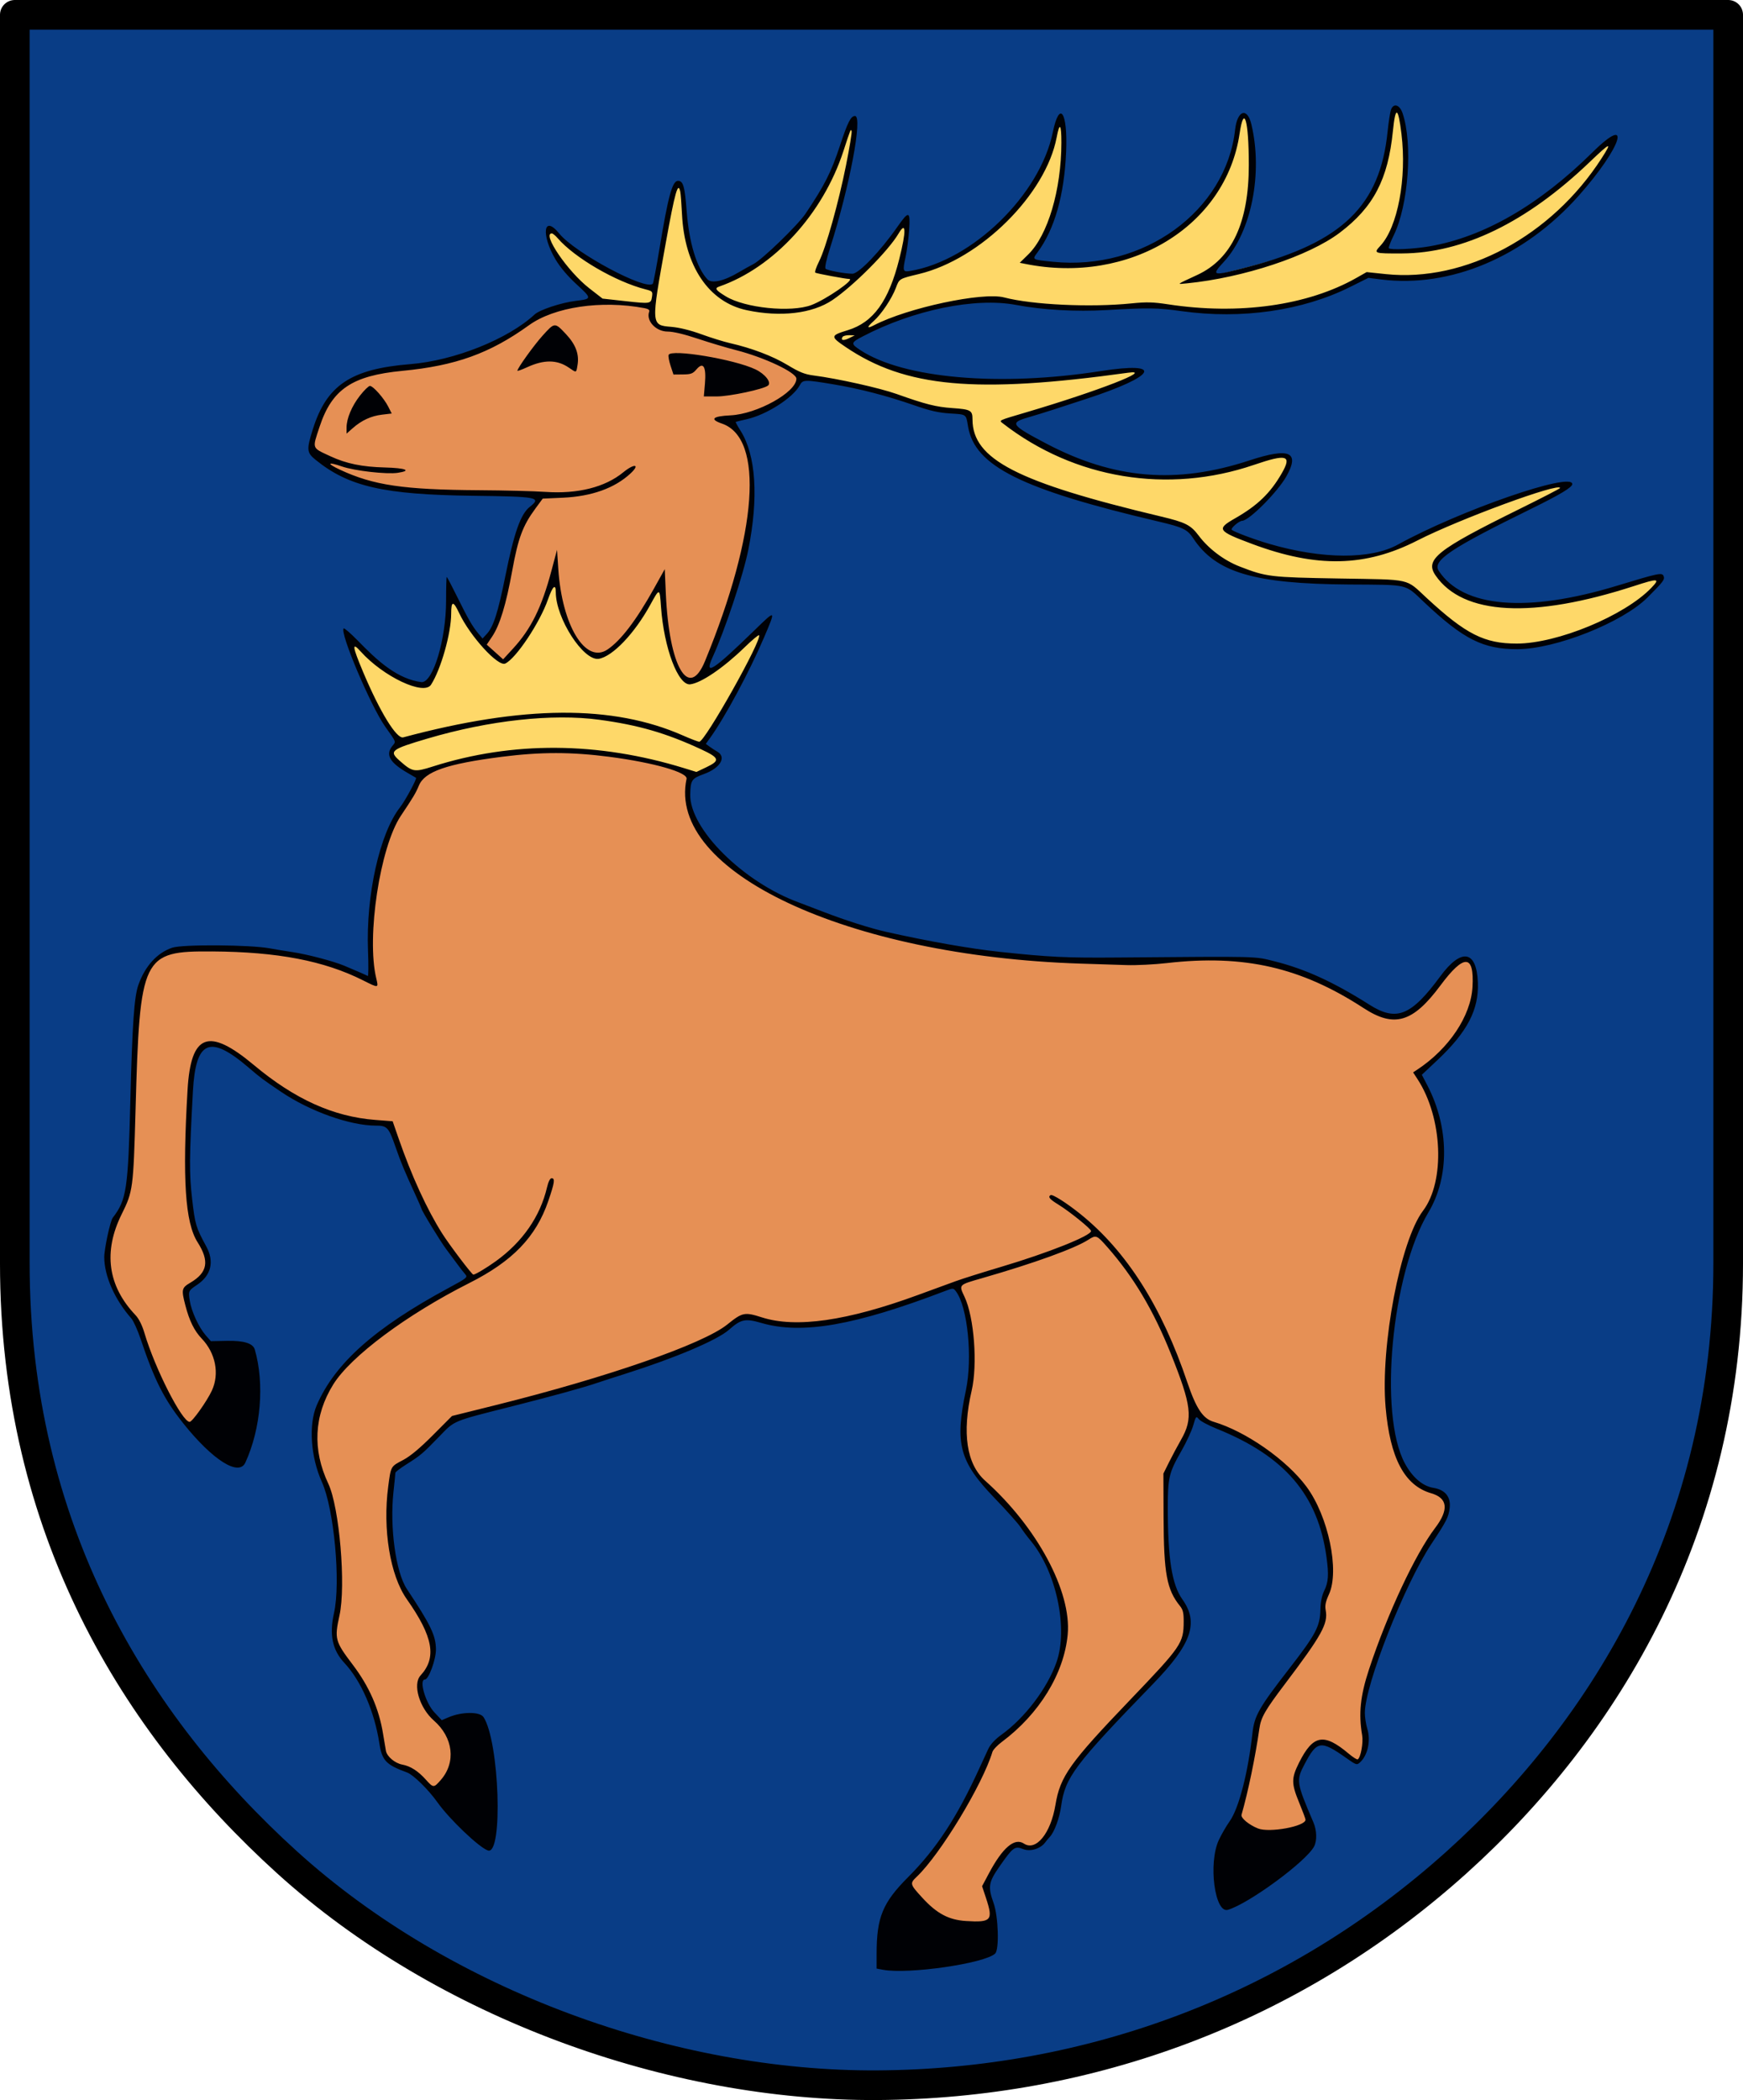
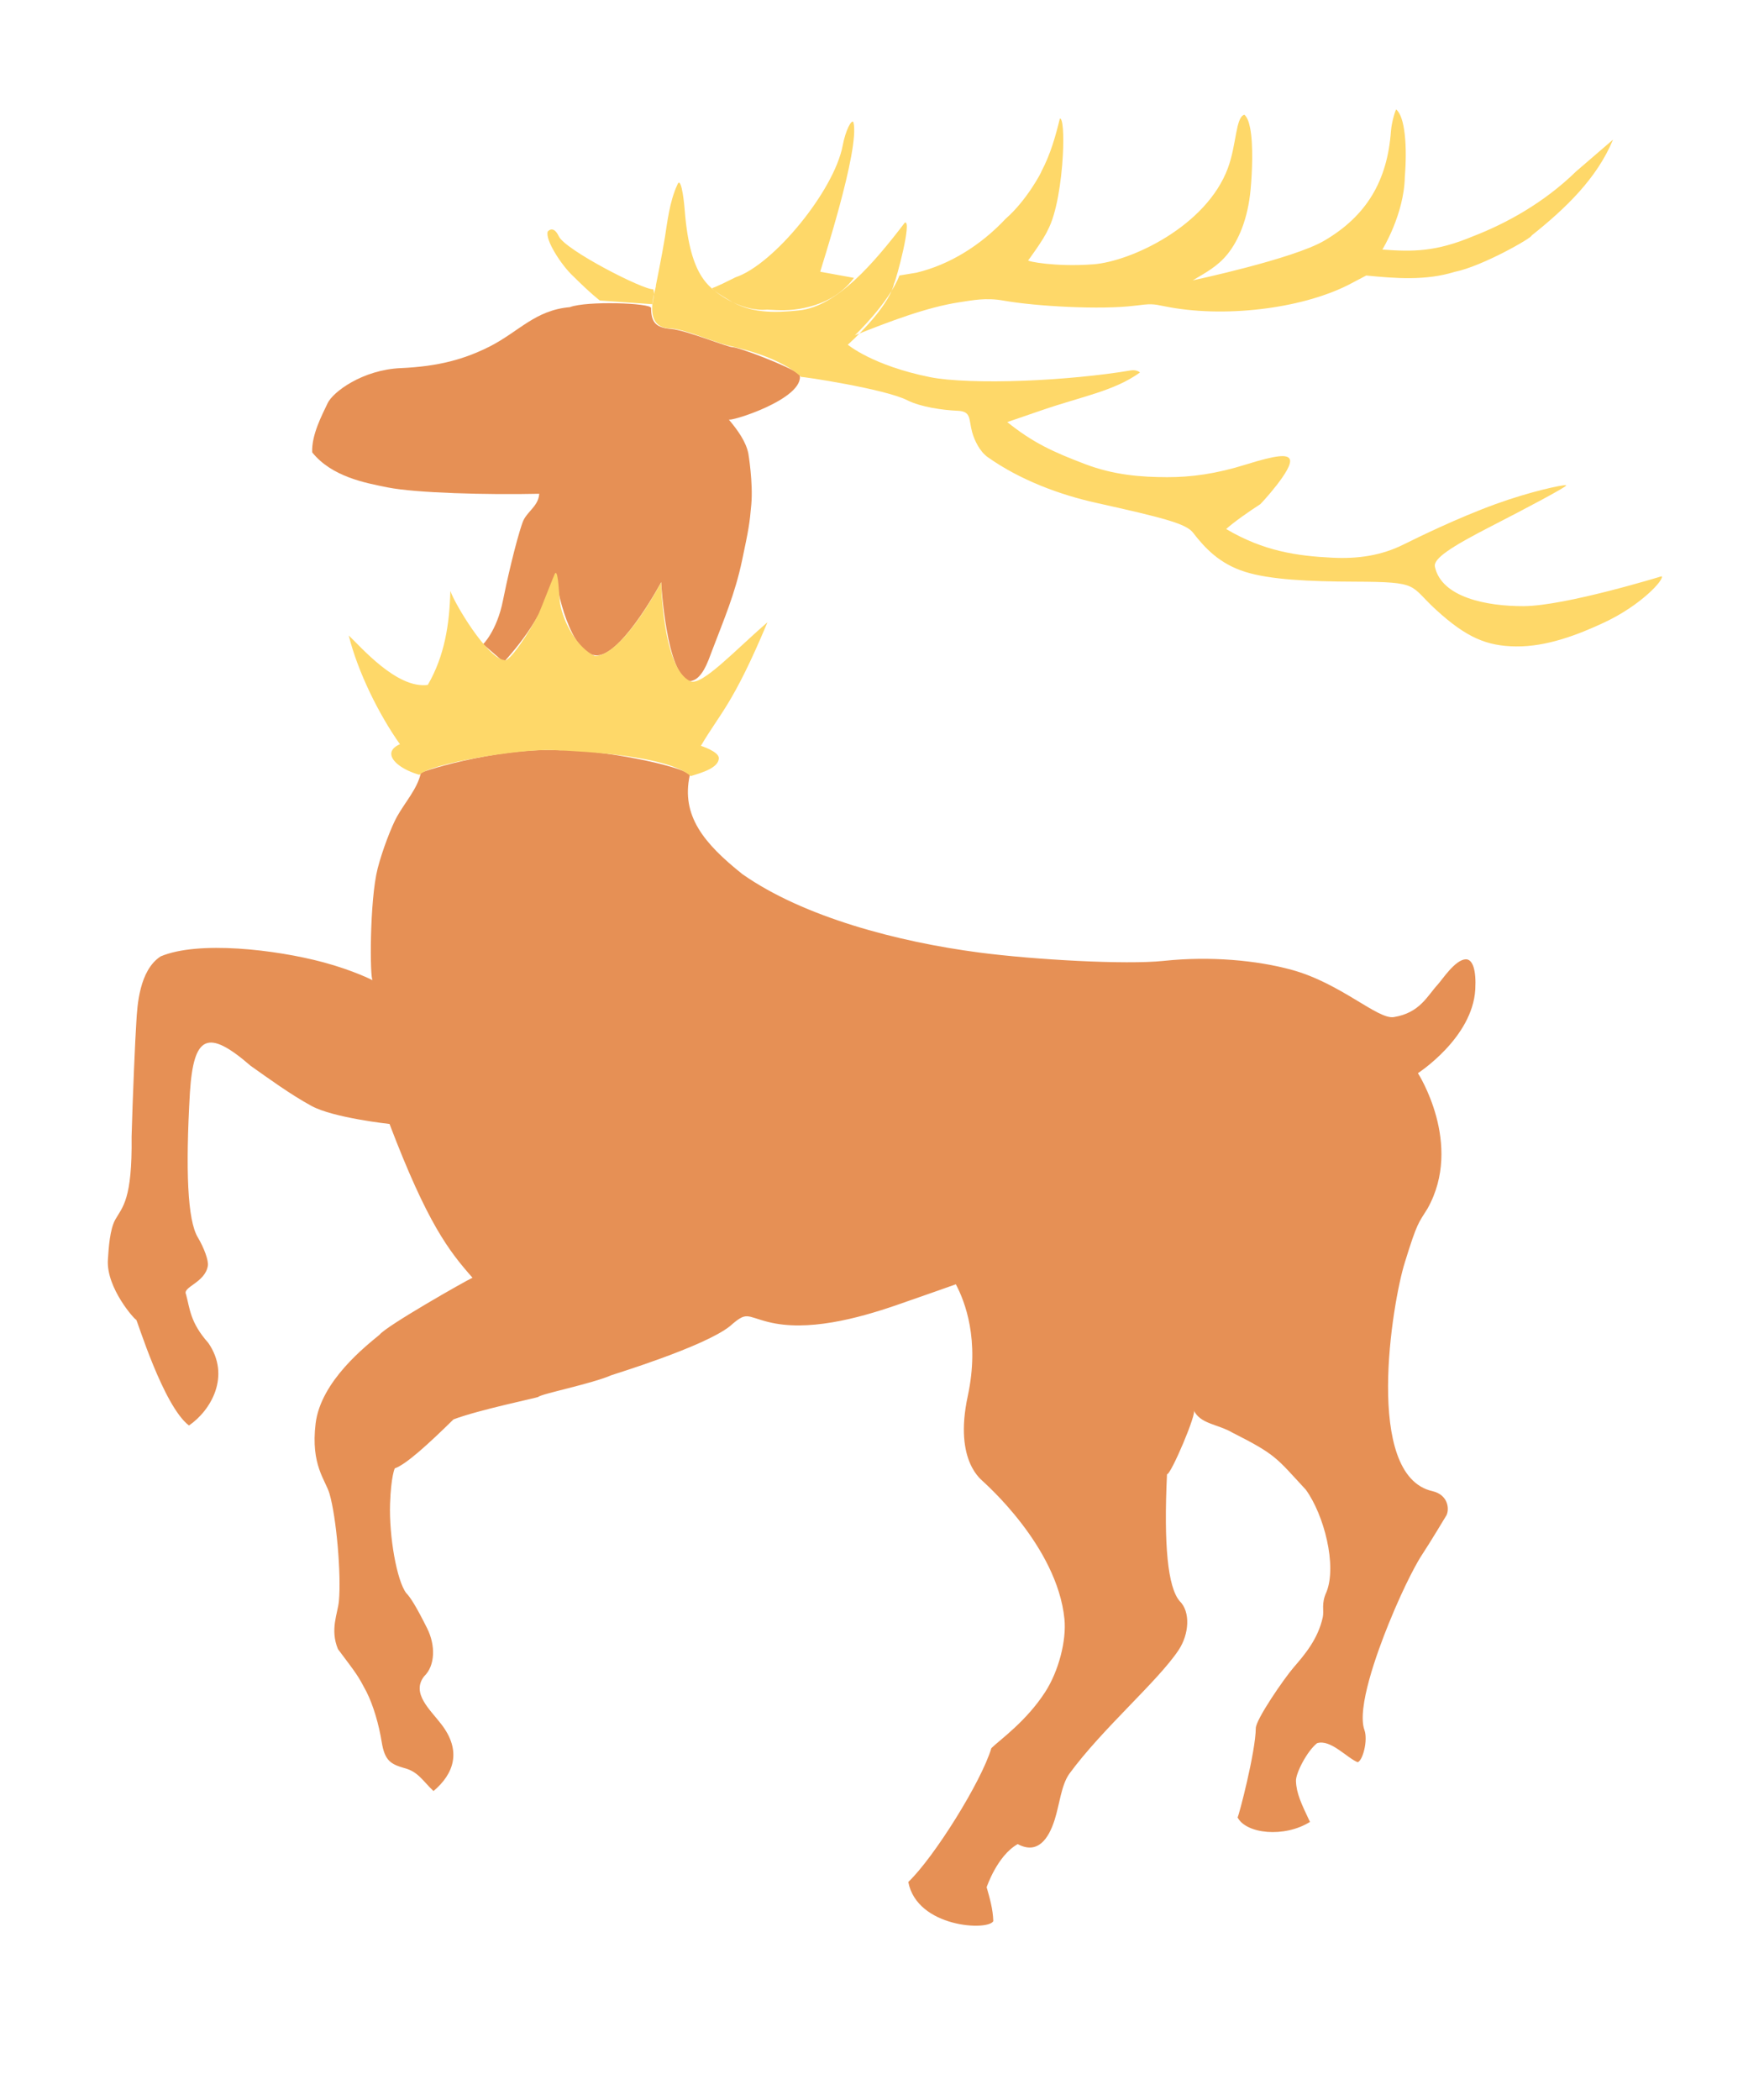
<svg xmlns="http://www.w3.org/2000/svg" xmlns:ns1="http://www.inkscape.org/namespaces/inkscape" xmlns:ns2="http://sodipodi.sourceforge.net/DTD/sodipodi-0.dtd" width="830" height="1000" viewBox="0 0 219.604 264.583" version="1.1" id="svg8" ns1:version="1.0.1 (3bc2e813f5, 2020-09-07)" ns2:docname="POL gmina Miedzna COA.svg">
  <defs id="defs2" />
  <ns2:namedview id="base" pagecolor="#ffffff" bordercolor="#666666" borderopacity="1.0" ns1:pageopacity="0.0" ns1:pageshadow="2" ns1:zoom="0.61723982" ns1:cx="668.46171" ns1:cy="517.27351" ns1:document-units="mm" ns1:current-layer="layer1" showgrid="false" ns1:window-width="1920" ns1:window-height="1001" ns1:window-x="-9" ns1:window-y="-9" ns1:window-maximized="1" units="px" ns1:document-rotation="0" />
  <g ns1:label="Layer 1" ns1:groupmode="layer" id="layer1" transform="translate(0,-273.187)">
    <g id="g839">
-       <path style="fill:#093d86;fill-opacity:1;stroke:#000000;stroke-width:3.735;stroke-linecap:butt;stroke-linejoin:round;stroke-miterlimit:4;stroke-dasharray:none;stroke-opacity:1" d="M 1.867,275.055 H 217.737 v 157.298 c 0,33.135 -15.359,58.494 -34.199,75.454 -20.718,18.65 -46.438,27.943 -73.019,28.096 C 84.715,536.05 55.945,525.754 36.147,507.806 16.949,490.402 1.867,465.704 1.867,432.353 Z" id="path841" ns2:nodetypes="ccsssssc" />
      <path id="path0" d="m 71.798,311.885 c -4.356,0.38 -6.352,3.026 -10.045,4.93 -3.216,1.624 -6.446,2.537 -11.26,2.749 -4.814,0.212 -8.551,3.001 -9.219,4.43 -0.668,1.428 -2.043,3.97 -1.939,6.19 2.488,3.084 6.695,3.848 9.512,4.413 3.527,0.707 12.526,0.946 19.091,0.8 -0.107,1.628 -1.61,2.242 -2.097,3.607 -0.876,2.458 -2.088,7.862 -2.473,9.835 -0.758,3.886 -2.636,5.695 -2.514,5.496 l 2.626,2.266 c 2.812,-3.116 5.351,-6.732 6.478,-11.212 0.385,3.592 2.443,10.974 5.608,10.333 3.165,-0.641 7.736,-9.178 7.736,-9.178 0,0 0.63,11.761 3.618,12.453 1.54,-0.092 2.319,-2.584 2.795,-3.834 1.569,-4.116 2.892,-7.185 3.775,-11.351 0.827,-3.901 0.957,-4.633 1.171,-7.105 0.232,-2.675 -0.361,-6.317 -0.38,-6.406 -0.31,-1.477 -1.307,-2.892 -2.482,-4.282 -0.12,0.444 9.751,-2.596 8.939,-5.677 -1.572,-1.11 -7.64,-3.391 -8.398,-3.404 -0.279,-0.002 -1.637,-0.467 -3.208,-1.018 -1.788,-0.628 -3.699,-1.224 -4.591,-1.291 -1.991,-0.15 -2.501,-0.923 -2.509,-2.634 -0.003,-0.641 -8.143,-0.92 -10.234,-0.11 m -1.274,55.83 c -8.077,-0.415 -18.527,2.983 -17.515,2.921 -0.435,1.928 -1.931,3.557 -2.995,5.441 -0.692,1.248 -1.851,4.248 -2.435,6.533 -1.026,4.014 -0.991,13.959 -0.627,14.08 0,0 -2.404,-1.242 -6.224,-2.266 -5.971,-1.601 -15.755,-2.752 -20.5,-0.736 -2.671,1.755 -2.939,6.164 -3.055,8.325 -0.12,1.579 -0.476,9.826 -0.594,14.381 0.096,7.95 -1.147,8.848 -2.053,10.446 -0.685,1.221 -0.839,3.55 -0.934,5.062 -0.226,3.575 3.443,7.626 3.564,7.555 0.103,-0.045 3.395,10.844 6.65,13.328 2.752,-1.876 5.314,-6.224 2.436,-10.406 -2.296,-2.578 -2.316,-4.325 -2.806,-6.12 -0.481,-0.939 2.409,-1.458 2.751,-3.598 0.107,-0.669 -0.486,-2.269 -1.269,-3.583 -1.298,-2.176 -1.555,-8.413 -0.992,-18.229 0.466,-7.268 2.252,-8.061 7.65,-3.382 2.26,1.592 4.969,3.584 7.675,5.06 2.758,1.504 9.825,2.269 9.825,2.269 4.775,12.533 7.472,15.996 10.456,19.372 -0.89,0.401 -10.874,6.078 -11.707,7.175 -1.578,1.315 -7.412,5.796 -8.064,11.21 -0.628,5.219 1.248,7.095 1.75,8.815 0.876,2.998 1.495,10.209 1.188,13.533 -0.147,1.59 -1.148,3.572 -0.12,6.057 2.428,3.239 2.485,3.276 3.588,5.364 0.887,1.759 1.574,4.168 1.928,6.362 0.378,2.337 1.135,2.764 2.841,3.263 1.758,0.441 2.358,1.662 3.682,2.894 2.57,-2.173 3.586,-5.054 0.974,-8.43 -1.368,-1.799 -3.815,-3.884 -2.163,-6.018 1.425,-1.359 1.447,-3.929 0.393,-6.041 -1.381,-2.768 -2.114,-3.917 -2.652,-4.469 -1.175,-1.55 -2.166,-7.126 -2.026,-11.269 0.115,-3.375 0.607,-4.618 0.637,-4.442 1.411,-0.517 4.174,-3.029 7.35,-6.153 3.138,-1.199 10.61,-2.737 10.695,-2.837 0.317,-0.376 6.762,-1.658 9.207,-2.735 0.195,-0.086 11.66,-3.565 14.925,-6.17 2.168,-1.908 1.988,-1.25 4.832,-0.534 4.935,1.242 11.193,-0.419 16.063,-2.091 2.817,-0.967 7.575,-2.657 7.575,-2.657 1.141,2.151 3.03,6.981 1.501,14.083 -1.809,8.403 1.961,10.695 2,10.821 0.02,0.065 9.256,8.042 10.18,17.254 0.273,2.721 -0.727,6.587 -2.428,9.216 -2.393,3.698 -5.664,5.982 -6.778,7.065 -1.26,4.232 -7.227,13.775 -10.466,16.863 1.103,5.767 10.095,6.188 10.709,4.927 -0.045,-1.516 -0.446,-2.889 -0.838,-4.265 0,0 1.326,-3.983 3.915,-5.435 2.48,1.338 3.874,-0.618 4.645,-3.036 0.642,-2.012 0.832,-4.368 1.848,-5.812 4.2,-5.736 11.137,-11.631 13.779,-15.601 1.33,-1.999 1.517,-4.822 0.135,-6.163 -1.501,-1.744 -2.026,-7.102 -1.598,-15.99 0.458,0.145 3.894,-7.917 3.36,-8.078 0.806,1.76 3.029,1.755 4.869,2.834 5.587,2.815 5.557,3.207 9.267,7.204 2.289,3.168 3.93,9.527 2.598,12.876 -0.696,1.485 -0.282,2.32 -0.468,3.178 -0.592,2.744 -2.291,4.733 -3.653,6.307 -1.225,1.415 -4.782,6.582 -4.787,7.68 -0.013,2.934 -2.154,11.146 -2.296,11.235 1.075,2.09 5.904,2.589 9.122,0.571 -1.107,-2.336 -1.71,-3.599 -1.763,-5.146 -0.047,-0.996 1.417,-3.797 2.652,-4.769 1.699,-0.545 3.74,1.834 5.12,2.395 0.65,-0.197 1.314,-2.776 0.854,-4.055 -0.976,-2.712 1.551,-9.688 3.061,-13.414 2.154,-5.312 3.794,-8.057 4.068,-8.474 1.322,-2.007 3.064,-4.958 3.123,-5.036 0.466,-0.612 0.482,-2.682 -1.706,-3.18 -8.663,-1.973 -5.032,-23.779 -3.472,-28.762 1.61,-5.231 1.745,-4.989 2.88,-6.843 4.547,-8.123 -1.215,-17.051 -1.215,-17.051 0,0 6.878,-4.435 7.226,-10.556 0.137,-2.405 -0.316,-3.841 -1.226,-3.788 -1.335,0.078 -2.943,2.571 -3.494,3.169 -1.327,1.44 -2.259,3.58 -5.546,4.111 -2.02,0.326 -6.67,-4.257 -12.854,-5.953 -4.38,-1.201 -10.268,-1.751 -16.127,-1.131 -4.798,0.508 -16.31,-0.145 -23.211,-1.045 -10.307,-1.346 -22.179,-4.479 -29.865,-9.872 -4.867,-3.88 -7.761,-7.378 -6.64,-12.491 -0.742,-1.129 -11.671,-3.333 -16.383,-3.12" stroke="none" fill="#e69055" fill-rule="evenodd" ns2:nodetypes="cczzcscssccczccssssccccccccccscsccccsccccssccscccssscccccccscsccsscsscsssscccccscsccccccssscccccssssscccsssssssccc" style="stroke-width:0.551" />
      <path id="path1" d="m 175.251,289.668 c -0.443,6.274 -3.058,10.721 -8.424,13.854 -3.949,2.306 -16.548,4.987 -16.548,4.987 1.581,-0.948 3.117,-1.737 4.382,-3.309 1.348,-1.676 2.57,-4.377 2.912,-8.219 0.172,-1.937 0.357,-5.467 -0.063,-7.644 -0.152,-0.788 -0.383,-1.398 -0.723,-1.692 -1.11,0.264 -0.98,3.724 -2.074,6.697 -2.709,7.364 -12.253,11.789 -16.951,12.145 -4.781,0.363 -8.434,-0.381 -8.211,-0.504 0,0 1.92,-2.577 2.463,-3.814 1.113,-2.057 1.718,-6.162 1.895,-9.405 0.144,-2.638 0.004,-4.707 -0.376,-4.64 -0.526,2.154 -1.17,4.49 -2.316,6.644 0.069,0 -1.851,3.672 -4.506,5.973 -3.107,3.325 -7.053,5.798 -11.246,6.802 l -2.144,0.353 c -1.323,3.456 -5.619,7.538 -5.619,7.538 4.26,-1.7 9.013,-3.529 13.156,-4.163 1.684,-0.253 3.348,-0.61 5.603,-0.208 4.102,0.732 12.244,1.162 16.429,0.648 2.165,-0.266 2.248,-0.258 3.921,0.081 7.22,1.463 16.966,0.361 23.052,-2.697 l 2.268,-1.195 c 3.68,0.362 7.472,0.676 11.156,-0.462 3.46,-0.692 9.79,-4.321 9.674,-4.569 4.354,-3.468 8.239,-7.218 10.269,-12.09 0,0 -4.08,3.505 -4.665,4.017 -4.069,3.975 -8.848,6.563 -12.933,8.144 -4.712,1.981 -7.607,1.98 -11.464,1.688 0,0 2.744,-4.436 2.829,-9.171 0.314,-3.862 0.017,-7.573 -1.082,-8.468 -0.069,-0.069 -0.584,1.572 -0.662,2.68 m -67.734,-1.105 c -0.27,-0.357 -1.007,1.148 -1.342,2.94 -1.06,5.679 -8.716,15.033 -13.503,16.619 -2.668,1.349 -2.946,1.361 -2.946,1.361 -0.117,0.117 3.367,3.039 6.917,2.716 1.457,0.078 2.898,0.179 4.687,-0.217 2.539,-0.538 4.705,-1.693 6.264,-3.784 l -4.249,-0.774 c -0.07,0.007 5.072,-15.519 4.172,-18.861 m -22.207,7.965 c -0.95,2.06 -1.235,4.653 -1.542,6.579 -0.315,1.981 -1.139,6.071 -1.139,6.071 0.187,0.007 -2.03,5.327 1.84,5.396 0.75,0.013 2.041,0.407 2.981,0.713 3.008,1.066 3.575,1.287 5.445,1.721 6,1.436 8.02,3.683 8.045,3.674 0.077,-0.077 10.516,1.494 13.355,2.927 1.713,0.865 4.499,1.255 6.364,1.331 1.754,0.072 1.371,1.077 1.824,2.701 0.295,1.058 0.962,2.438 1.972,3.15 4.105,2.902 9.094,4.735 13.609,5.74 8.575,1.909 11.371,2.634 12.248,3.771 1.538,1.993 3.369,3.917 6.517,4.918 3.163,1.006 8.099,1.231 13.837,1.251 8.357,0.029 6.823,0.409 10.311,3.588 3.805,3.468 6.353,4.528 10.018,4.572 3.878,0.047 7.808,-1.468 11.109,-3.01 4.715,-2.203 7.642,-5.483 7.246,-5.832 0,0 -12.129,3.741 -17.384,3.766 -4.626,0.021 -10.35,-1.094 -11.182,-4.964 -0.216,-1.004 1.893,-2.437 7.203,-5.159 3.811,-1.953 9.688,-5.041 9.333,-5.113 -0.419,-0.085 -4.567,0.808 -8.912,2.387 -4.822,1.753 -9.932,4.268 -11.587,5.089 -2.822,1.401 -5.754,1.816 -8.985,1.656 -4.409,-0.218 -8.632,-0.818 -13.35,-3.611 0.897,-0.822 2.817,-2.179 4.29,-3.124 0.106,-0.068 4.221,-4.512 3.724,-5.665 -0.277,-0.642 -1.607,-0.564 -5.519,0.658 -3.772,1.179 -6.872,1.6 -9.926,1.596 -3.344,-0.004 -6.729,-0.272 -10.347,-1.647 -3.979,-1.512 -6.577,-2.689 -9.802,-5.294 l 4.389,-1.507 c 5.138,-1.765 9.061,-2.397 12.33,-4.74 -0.058,-0.059 -0.454,-0.381 -1.172,-0.26 -3.745,0.635 -8.785,1.116 -13.369,1.294 -5.01,0.194 -9.504,0.034 -11.892,-0.445 -7.253,-1.455 -10.378,-4.09 -10.378,-4.09 0,0 5.106,-4.513 5.825,-7.702 0.294,-0.516 2.307,-8.05 1.361,-7.681 -3.881,5.094 -8.55,10.559 -13.301,11.057 -3.125,0.327 -6.077,0.403 -8.856,-1.298 -2.299,-1.408 -4.884,-2.504 -5.576,-11.312 -0.152,-1.929 -0.532,-4.366 -0.956,-3.153 m -16.302,5.836 c -0.363,1.028 1.733,4.256 3.182,5.597 2.287,2.278 3.383,3.087 3.383,3.087 l 6.628,0.467 c 0.07,-0.628 0.332,-1.256 0.096,-1.884 -1.217,0.116 -11.072,-4.94 -11.892,-6.665 -0.713,-1.501 -1.396,-0.603 -1.396,-0.603 m 0.952,43.024 c -0.127,0.089 -1.705,4.293 -2.142,5.227 -1.061,2.135 -3.762,6.222 -4.295,5.737 -2.158,-0.251 -6.249,-7.106 -6.787,-8.718 -0.103,4.199 -0.726,8.204 -2.842,11.847 -3.917,0.528 -8.476,-4.854 -9.961,-6.229 1.147,4.592 3.785,9.938 6.452,13.7 -0.747,0.328 -1.077,0.741 -1.091,1.181 -0.032,0.991 1.542,2.113 3.561,2.678 1.236,-1.393 12.499,-3.283 16.764,-3.119 4.266,0.165 14.523,0.739 17.395,3.276 1.512,-0.443 3.554,-1.072 3.547,-2.275 -0.005,-0.818 -2.255,-1.537 -2.255,-1.537 2.403,-4.112 4.038,-5.186 8.383,-15.562 -3.952,3.395 -8.277,8.076 -9.712,7.426 -3.509,-1.588 -3.674,-12.477 -3.674,-12.477 0.006,-0.009 -4.833,9.269 -8.365,9.301 -2.172,-1.02 -3.944,-4.151 -4.368,-6.586 -0.147,-0.847 -0.202,-4.156 -0.611,-3.87" stroke="none" fill="#fed869" fill-rule="evenodd" style="stroke-width:0.551" ns2:nodetypes="cscssscssccsccccccccccccccccccccccsccccccccccscccssscsssscsscssssssscssssscsccsccccsssccccccsccccccccsczcsccsccsc" />
-       <path id="path3" d="m 175.26,287.003 c -0.116,0.306 -0.313,1.561 -0.438,2.788 -0.947,9.282 -5.695,13.903 -17.457,16.994 -4.682,1.231 -4.835,1.2 -3.148,-0.633 3.443,-3.739 4.917,-11.14 3.447,-17.302 -0.522,-2.189 -1.776,-1.774 -2.052,0.679 -1.156,10.272 -11.536,17.799 -22.947,16.639 -2.684,-0.273 -2.642,-0.247 -1.95,-1.182 2.151,-2.907 3.373,-7.195 3.607,-12.658 0.217,-5.056 -0.83,-6.586 -1.682,-2.458 -1.627,7.881 -10.131,16.147 -17.956,17.453 -0.935,0.156 -0.977,0.032 -0.59,-1.761 0.182,-0.841 0.387,-2.401 0.457,-3.466 0.152,-2.337 -0.053,-2.386 -1.472,-0.352 -2.157,3.091 -4.878,5.932 -5.68,5.931 -0.958,-0.002 -3.167,-0.416 -3.384,-0.634 -0.125,-0.125 0.093,-1.132 0.562,-2.6 2.466,-7.714 4.154,-16.64 3.146,-16.64 -0.528,0 -0.913,0.759 -1.902,3.754 -1.109,3.357 -1.928,4.973 -4.333,8.554 -0.973,1.449 -5.434,5.763 -6.563,6.348 -0.465,0.24 -1.29,0.702 -1.833,1.026 -1.879,1.12 -3.434,1.468 -3.971,0.888 -1.352,-1.459 -2.306,-4.608 -2.609,-8.616 -0.233,-3.079 -0.436,-3.784 -1.087,-3.784 -0.717,0 -1.234,1.885 -2.321,8.458 -0.398,2.404 -0.784,4.433 -0.858,4.507 -0.89,0.894 -9.828,-3.9 -11.781,-6.318 -1.98,-2.452 -2.343,0.095 -0.466,3.271 0.572,0.967 1.534,2.103 2.658,3.134 1.941,1.782 1.939,1.824 -0.104,2.07 -1.831,0.221 -4.551,1.12 -5.195,1.715 -3.364,3.114 -10.113,5.808 -15.674,6.258 -7.485,0.606 -10.527,2.643 -12.276,8.22 -0.805,2.565 -0.771,2.923 0.359,3.839 4.163,3.375 8.593,4.386 19.826,4.525 8.187,0.102 8.667,0.195 7.154,1.397 -1.155,0.917 -1.968,3.22 -3.079,8.723 -0.929,4.601 -1.497,6.376 -2.327,7.276 l -0.545,0.592 -0.521,-0.623 c -0.753,-0.899 -1.301,-1.85 -2.682,-4.65 -0.674,-1.366 -1.262,-2.484 -1.308,-2.484 -0.046,0 -0.083,1.347 -0.083,2.993 0,4.835 -1.621,10.258 -3.067,10.258 -1.5,-0.183 -2.867,-0.839 -4.105,-1.697 -1.521,-1.054 -2.849,-2.413 -3.996,-3.577 -0.879,-0.9 -1.66,-1.572 -1.738,-1.495 -0.513,0.516 3.399,9.769 5.228,12.364 1.476,2.095 1.385,1.836 0.874,2.489 -0.846,1.082 -0.27,2.07 1.956,3.351 0.544,0.313 1.02,0.591 1.058,0.618 0.146,0.102 -1.365,2.893 -2.012,3.718 -2.56,3.266 -4.305,11.068 -4.037,18.059 0.069,1.803 0.059,3.238 -0.023,3.191 -0.174,-0.103 -1.752,-0.79 -3.004,-1.31 -1.365,-0.566 -4.678,-1.435 -6.489,-1.702 -0.902,-0.134 -2.183,-0.345 -2.848,-0.469 -2.455,-0.462 -10.988,-0.52 -12.293,-0.085 -1.91,0.638 -3.441,2.325 -4.281,4.717 -0.519,1.48 -0.761,4.967 -0.997,14.389 -0.285,11.349 -0.48,12.658 -2.225,14.922 -0.314,0.407 -1.07,3.913 -1.069,4.954 0.002,2.376 1.317,5.352 3.414,7.73 0.267,0.304 0.803,1.495 1.188,2.646 1.724,5.141 2.961,7.58 5.381,10.605 3.689,4.611 6.981,6.686 7.794,4.914 1.961,-4.272 2.435,-9.94 1.191,-14.247 -0.226,-0.783 -1.37,-1.139 -3.523,-1.096 l -2.014,0.04 -0.651,-0.745 c -0.862,-0.987 -1.795,-3.006 -2.004,-4.335 -0.196,-1.243 -0.181,-1.275 0.946,-2.036 1.756,-1.185 2.165,-2.916 1.137,-4.809 -1.31,-2.412 -1.414,-2.757 -1.783,-5.955 -0.379,-3.288 -0.366,-5.168 0.094,-13.596 0.35,-6.419 2.113,-7.182 6.982,-3.022 1.596,1.364 1.745,1.475 4.139,3.094 3.618,2.446 8.674,4.248 11.921,4.248 1.428,0 1.625,0.21 2.473,2.65 0.716,2.058 1.066,2.901 2.551,6.137 0.406,0.886 0.739,1.646 0.739,1.691 0,0.223 2.387,4.129 3.112,5.092 0.457,0.607 1.106,1.48 1.441,1.938 0.336,0.459 0.746,0.987 0.914,1.174 0.387,0.431 0.324,0.486 -2.062,1.773 -9.289,5.011 -14.321,9.487 -16.606,14.77 -1.051,2.429 -0.777,6.522 0.646,9.677 1.537,3.408 2.391,12.664 1.524,16.517 -0.61,2.709 -0.204,4.66 1.303,6.269 2.108,2.25 3.793,6.116 4.409,10.115 0.338,2.197 0.836,2.722 3.509,3.701 0.779,0.285 2.684,2.158 3.805,3.741 1.518,2.143 5.283,5.732 6.381,6.082 1.921,0.613 1.439,-13.732 -0.565,-16.806 -0.459,-0.703 -2.725,-0.694 -4.396,0.018 l -0.87,0.37 -0.923,-0.982 c -1.125,-1.197 -1.977,-4.141 -1.198,-4.141 0.476,0 1.402,-2.531 1.391,-3.805 -0.015,-1.74 -0.662,-3.083 -3.663,-7.6 -1.393,-2.096 -2.173,-7.748 -1.688,-12.228 0.132,-1.223 0.241,-2.308 0.241,-2.412 0,-0.103 0.623,-0.58 1.384,-1.06 1.776,-1.119 2.057,-1.357 4.135,-3.503 2.007,-2.071 1.553,-1.883 9.199,-3.816 5.181,-1.31 8.922,-2.341 10.764,-2.967 0.544,-0.185 2.125,-0.697 3.515,-1.137 6.283,-1.993 11.556,-4.233 13.035,-5.538 1.522,-1.343 2.042,-1.45 4.1,-0.851 5.075,1.478 11.754,0.314 23.118,-4.028 1.017,-0.389 1.048,-0.388 1.37,0.035 1.475,1.937 2.124,8.366 1.258,12.474 -1.419,6.735 -0.825,8.968 3.614,13.576 1.521,1.579 2.987,3.219 3.258,3.644 0.271,0.425 0.842,1.193 1.271,1.707 3.243,3.893 4.774,11.055 3.275,15.323 -1.155,3.29 -3.995,7.033 -6.934,9.14 -0.783,0.561 -1.384,1.205 -1.649,1.767 -0.23,0.486 -0.735,1.579 -1.122,2.429 -2.826,6.204 -5.419,10.167 -9.008,13.765 -3.195,3.203 -3.953,5.054 -3.953,9.654 v 1.848 l 0.806,0.152 c 3.183,0.6 12.82,-0.794 14.132,-2.044 0.53,-0.505 0.402,-4.673 -0.195,-6.349 -0.739,-2.075 -0.647,-2.633 0.768,-4.66 1.675,-2.401 1.902,-2.566 2.947,-2.153 0.909,0.359 2.206,-0.039 2.801,-0.861 0.154,-0.212 0.405,-0.515 0.558,-0.672 0.566,-0.582 1.222,-2.352 1.429,-3.852 0.504,-3.657 1.649,-5.182 11.581,-15.428 4.87,-5.024 5.799,-7.7 3.696,-10.652 -1.316,-1.848 -1.834,-5.109 -1.836,-11.563 -5.5e-4,-3.778 0.149,-4.4 1.718,-7.14 0.621,-1.084 1.288,-2.524 1.483,-3.2 0.344,-1.188 0.369,-1.215 0.719,-0.791 0.2,0.242 1.203,0.778 2.23,1.192 8.598,3.465 12.779,8.352 13.845,16.183 0.307,2.253 0.243,3.158 -0.3,4.265 -0.281,0.572 -0.445,1.389 -0.465,2.319 -0.047,2.147 -0.556,3.112 -3.963,7.509 -3.773,4.869 -4.357,5.892 -4.597,8.061 -0.558,5.021 -1.72,9.511 -2.882,11.138 -0.415,0.581 -1.028,1.643 -1.361,2.358 -1.348,2.895 -0.513,9.278 1.149,8.785 2.656,-0.786 9.898,-6.116 10.863,-7.993 0.379,-0.738 0.339,-2.015 -0.093,-3.027 -2.162,-5.051 -2.196,-5.281 -1.094,-7.365 1.553,-2.937 2.028,-3.003 5.248,-0.729 1.248,0.882 1.317,0.903 1.723,0.534 0.974,-0.886 1.369,-2.721 0.912,-4.236 -0.168,-0.557 -0.306,-1.445 -0.308,-1.974 -0.008,-3.495 4.99,-16.191 8.395,-21.321 1.909,-2.876 2.158,-3.368 2.295,-4.523 0.163,-1.386 -0.571,-2.291 -2.054,-2.529 -1.357,-0.218 -2.648,-1.327 -3.597,-3.091 -3.331,-6.192 -1.672,-23.853 2.972,-31.618 2.68,-4.482 2.624,-10.71 -0.143,-16.017 l -0.687,-1.317 1.938,-1.823 c 3.789,-3.564 5.249,-6.354 5.123,-9.789 -0.149,-4.077 -2.081,-4.401 -4.734,-0.796 -3.672,4.991 -5.527,5.736 -8.924,3.584 -4.537,-2.873 -8.111,-4.509 -11.949,-5.468 -2.617,-0.654 -1.581,-0.629 -19.721,-0.483 -6.614,0.053 -8.55,-0.039 -14.828,-0.704 -3.767,-0.399 -8.989,-1.316 -14.389,-2.528 -1.972,-0.442 -5.194,-1.469 -7.908,-2.519 -1.329,-0.514 -2.713,-1.043 -3.075,-1.175 -7.019,-2.551 -13.801,-9.288 -13.708,-13.616 0.039,-1.81 0.173,-2.008 1.738,-2.577 2.062,-0.749 2.876,-2.148 1.648,-2.832 -0.241,-0.134 -0.659,-0.405 -0.93,-0.603 l -0.493,-0.36 0.534,-0.744 c 1.899,-2.643 4.96,-8.343 6.804,-12.67 1.517,-3.561 1.522,-3.557 -1.225,-0.883 -5.211,5.072 -6.373,5.816 -5.255,3.365 1.562,-3.425 3.859,-10.334 4.495,-13.524 1.313,-6.583 0.967,-11.916 -0.972,-14.988 -0.373,-0.591 -0.649,-1.096 -0.612,-1.121 0.036,-0.026 0.659,-0.179 1.384,-0.34 2.488,-0.553 5.846,-2.705 6.687,-4.285 0.377,-0.709 0.602,-0.716 4.171,-0.121 3.356,0.558 6.763,1.44 10.231,2.647 2.019,0.703 3.085,0.946 4.553,1.036 2.073,0.128 1.98,0.06 2.244,1.636 0.835,4.994 6.708,7.923 24.046,11.991 3.013,0.707 3.591,0.986 4.309,2.077 2.853,4.335 7.666,5.765 19.657,5.842 7.646,0.049 6.966,-0.112 9.449,2.231 4.956,4.676 7.437,5.926 11.749,5.919 4.816,-0.009 13.257,-3.364 16.408,-6.522 1.992,-1.997 2.182,-2.249 2.02,-2.676 -0.187,-0.489 -0.579,-0.409 -5.906,1.213 -11.292,3.438 -19.4,2.757 -22.425,-1.884 -0.834,-1.28 1.443,-2.807 11.66,-7.824 3.621,-1.778 5.162,-2.706 5.162,-3.108 0,-1.592 -14.209,3.337 -21.968,7.62 -3.413,1.884 -9.496,1.857 -16.146,-0.07 -1.888,-0.547 -4.539,-1.539 -4.791,-1.792 -0.176,-0.177 0.913,-1.117 1.31,-1.131 0.887,-0.029 4.464,-3.626 5.578,-5.609 1.727,-3.077 0.381,-3.656 -4.655,-2.001 -9.212,3.027 -17.066,2.373 -25.626,-2.133 -4.424,-2.329 -4.611,-2.595 -2.303,-3.27 0.94,-0.275 2.402,-0.726 3.247,-1.003 0.846,-0.277 2.675,-0.873 4.064,-1.326 8.942,-2.914 9.933,-4.782 1.867,-3.522 -12.721,1.988 -24.831,0.934 -30.262,-2.632 -1.256,-0.825 -1.237,-0.938 0.291,-1.737 6.382,-3.337 14.183,-4.938 19.317,-3.964 3.339,0.634 7.509,0.869 11.423,0.645 5.322,-0.305 6.365,-0.289 9.446,0.14 7.544,1.052 15.22,-0.052 21.234,-3.056 l 2.284,-1.141 1.586,0.2 c 8.744,1.104 18.077,-2.846 24.909,-10.544 5.445,-6.135 6.829,-10.498 1.734,-5.466 -6.729,6.646 -13.691,10.66 -20.536,11.839 -2.018,0.347 -4.874,0.479 -5.116,0.235 -0.067,-0.066 0.213,-0.801 0.62,-1.633 1.857,-3.79 2.417,-11.568 1.108,-15.385 -0.367,-1.07 -1.127,-1.302 -1.452,-0.443 m 1.316,3.07 c 0.683,5.601 -0.476,11.738 -2.66,14.088 -0.888,0.956 -0.824,0.978 2.727,0.962 7.711,-0.035 15.716,-3.928 23.622,-11.491 2.674,-2.558 2.902,-2.634 1.539,-0.515 -6.313,9.819 -17.194,15.662 -27.207,14.609 l -2.409,-0.253 -1.27,0.721 c -6.145,3.491 -14.812,4.709 -23.759,3.338 -1.862,-0.285 -2.703,-0.306 -4.596,-0.115 -5.169,0.523 -12.472,0.181 -16.053,-0.752 -2.721,-0.709 -12.194,1.318 -16.39,3.506 -0.922,0.481 -0.939,0.264 -0.041,-0.528 0.96,-0.847 2.286,-2.828 2.794,-4.174 0.445,-1.179 0.399,-1.152 2.92,-1.758 7.758,-1.866 15.983,-10.032 17.341,-17.218 0.369,-1.952 0.598,-1.691 0.594,0.675 -0.012,5.963 -1.702,11.662 -4.178,14.087 l -1.068,1.045 0.689,0.139 c 13.148,2.643 25.289,-4.74 27.014,-16.43 0.552,-3.743 1.154,-1.676 1.158,3.975 0.004,7.239 -2.142,11.826 -6.476,13.839 -2.753,1.278 -2.656,1.2 -1.318,1.067 7.117,-0.707 15.364,-3.439 19.25,-6.377 4.25,-3.212 6.086,-6.725 6.698,-12.811 0.322,-3.207 0.658,-3.092 1.08,0.37 m -69.969,3.884 c -0.961,4.807 -2.541,10.443 -3.419,12.191 -0.355,0.707 -0.562,1.337 -0.46,1.4 0.182,0.113 3.832,0.791 4.258,0.791 0.842,0 -2.927,2.604 -4.764,3.291 -2.569,0.961 -8.357,0.374 -10.764,-1.093 -1.299,-0.791 -1.458,-1.026 -0.839,-1.242 6.882,-2.398 13.065,-9.145 15.651,-17.078 0.925,-2.837 0.913,-2.808 1.03,-2.495 0.054,0.146 -0.258,2.052 -0.694,4.234 m -20.893,3.395 c 0.055,0.273 0.152,1.54 0.214,2.816 0.32,6.553 3.374,11.089 8.152,12.106 4.253,0.905 8.269,0.433 10.797,-1.271 2.671,-1.8 7.061,-6.213 8.332,-8.376 0.955,-1.625 0.993,-0.376 0.097,3.191 -1.337,5.321 -3.268,7.991 -6.491,8.977 -2.2,0.672 -2.217,0.799 -0.282,2.11 7.54,5.11 16.381,5.916 35.601,3.249 3.357,-0.467 -3.773,2.307 -12.796,4.976 -3.667,1.084 -3.501,1.004 -2.95,1.431 9.003,6.973 20.752,8.906 31.612,5.2 4.134,-1.411 4.8,-1.212 3.504,1.046 -1.44,2.51 -3.058,4.072 -5.887,5.688 -2.388,1.363 -2.234,1.595 2.157,3.235 8.121,3.033 14.266,2.905 20.797,-0.433 5.276,-2.697 17.988,-7.371 17.988,-6.614 0,0.065 -2.32,1.262 -5.157,2.662 -10.392,5.129 -11.916,6.338 -10.526,8.355 3.454,5.011 12.24,5.475 25.019,1.323 3.052,-0.992 3.311,-0.963 2.162,0.234 -3.373,3.513 -11.845,7.021 -16.957,7.021 -4.08,0 -6.394,-1.169 -11.323,-5.722 -2.744,-2.535 -1.776,-2.318 -11.007,-2.476 -8.786,-0.151 -9.198,-0.201 -12.586,-1.514 -1.95,-0.756 -3.907,-2.228 -5.137,-3.865 -1.03,-1.37 -1.666,-1.694 -4.796,-2.439 -18.123,-4.315 -23.723,-7.204 -23.723,-12.243 0,-1.125 -0.225,-1.251 -2.526,-1.41 -2.068,-0.143 -3.379,-0.474 -7.03,-1.776 -2.113,-0.754 -7.459,-1.947 -10.435,-2.329 -1.143,-0.146 -1.8,-0.409 -3.295,-1.313 -1.861,-1.127 -4.536,-2.146 -7.254,-2.763 -0.788,-0.179 -2.419,-0.685 -3.625,-1.125 -1.386,-0.505 -2.782,-0.847 -3.795,-0.931 -2.56,-0.211 -2.559,-0.194 -0.686,-10.557 1.163,-6.439 1.556,-7.825 1.832,-6.46 m -15.446,5.852 c 2.15,2.481 7.32,5.489 11.088,6.449 0.84,0.214 0.89,0.271 0.796,0.91 -0.133,0.912 -0.178,0.92 -3.414,0.561 l -2.818,-0.312 -1.684,-1.31 c -2.718,-2.115 -5.982,-6.905 -4.705,-6.905 0.116,0 0.448,0.273 0.738,0.607 m 10.919,8.806 c 0.487,0.092 0.69,0.236 0.613,0.436 -0.438,1.147 0.83,2.519 2.33,2.519 0.693,0 2.076,0.328 3.765,0.892 1.468,0.491 3.644,1.141 4.835,1.445 3.588,0.917 7.611,2.819 7.611,3.6 0,1.705 -4.949,4.458 -8.304,4.618 -2.27,0.109 -2.664,0.49 -1.073,1.039 5.347,1.843 4.494,13.8 -2.134,29.918 -2.052,4.989 -4.529,0.732 -4.937,-8.483 l -0.137,-3.097 -1.35,2.425 c -2.23,4.007 -4.196,6.586 -5.875,7.707 -2.756,1.841 -5.714,-3.008 -6.187,-10.14 l -0.16,-2.429 -0.707,2.65 c -1.235,4.633 -2.57,7.332 -4.85,9.808 l -1.235,1.342 -1.032,-0.926 -1.032,-0.926 0.682,-1.018 c 0.968,-1.447 1.752,-4.022 2.531,-8.312 0.743,-4.09 1.322,-5.647 2.902,-7.794 l 0.936,-1.272 2.526,-0.114 c 3.644,-0.165 6.544,-1.204 8.537,-3.058 1.265,-1.177 0.494,-1.296 -0.916,-0.141 -2.299,1.883 -5.743,2.747 -9.818,2.464 -1.389,-0.097 -5.146,-0.192 -8.348,-0.212 -9.514,-0.059 -13.311,-0.619 -17.53,-2.586 -1.723,-0.803 -1.57,-1.035 0.263,-0.401 1.586,0.548 5.628,1.007 7.023,0.797 1.822,-0.275 1.023,-0.606 -1.625,-0.674 -2.867,-0.073 -4.865,-0.484 -6.854,-1.41 -2.388,-1.111 -2.305,-0.885 -1.37,-3.718 1.56,-4.728 4.09,-6.437 10.427,-7.045 6.71,-0.643 11.04,-2.203 15.95,-5.745 3.198,-2.307 9.113,-3.184 14.543,-2.157 m -12.809,3.451 c -1.117,1.238 -3.186,4.119 -3.186,4.435 0,0.068 0.55,-0.13 1.223,-0.439 2.125,-0.978 3.77,-0.965 5.245,0.041 1.003,0.685 0.935,0.704 1.106,-0.312 0.232,-1.376 -0.227,-2.597 -1.472,-3.921 -1.39,-1.478 -1.408,-1.477 -2.916,0.197 m 38.61,0.329 c -0.716,0.358 -1.104,0.289 -0.835,-0.149 0.08,-0.13 0.46,-0.229 0.846,-0.221 l 0.701,0.014 -0.712,0.356 m -22.746,2.111 c -0.06,0.158 0.053,0.779 0.251,1.38 l 0.361,1.093 1.182,-0.011 c 1.024,-0.009 1.254,-0.096 1.729,-0.65 0.85,-0.994 1.238,-0.324 1.053,1.821 l -0.138,1.601 h 1.624 c 1.617,0 5.896,-0.909 6.465,-1.374 0.471,-0.384 -0.366,-1.457 -1.592,-2.04 -2.678,-1.274 -10.638,-2.598 -10.935,-1.82 m -38.883,5.124 c -1.04,1.332 -1.697,2.903 -1.695,4.053 l 0.001,0.741 0.775,-0.684 c 1.123,-0.992 2.319,-1.543 3.702,-1.706 l 1.214,-0.144 -0.438,-0.864 c -0.544,-1.071 -1.905,-2.611 -2.309,-2.611 -0.165,0 -0.727,0.547 -1.249,1.215 m 24.667,24.771 c 0,3.292 3.495,8.706 5.418,8.393 1.731,-0.282 4.506,-3.191 6.483,-6.794 1.187,-2.163 1.185,-2.163 1.354,0.239 0.366,5.188 2.161,9.948 3.683,9.769 1.377,-0.162 4.183,-2.07 6.841,-4.653 0.936,-0.91 1.757,-1.598 1.825,-1.53 0.462,0.464 -6.797,13.407 -7.526,13.418 -0.145,0.002 -1.059,-0.348 -2.031,-0.777 -8.843,-3.909 -20.125,-3.837 -35.269,0.225 -0.833,0.223 -2.942,-3.214 -5.054,-8.234 -1.37,-3.256 -1.442,-3.85 -0.315,-2.593 2.843,3.171 7.958,5.595 8.867,4.2 1.241,-1.904 2.543,-6.493 2.543,-8.962 0,-1.624 0.265,-1.645 1.001,-0.08 1.373,2.917 4.905,6.791 5.809,6.371 1.353,-0.629 4.362,-5.143 5.389,-8.086 0.582,-1.667 0.981,-2.036 0.981,-0.906 m 5.492,16.074 c 4.919,0.664 8.408,1.676 12.796,3.711 2.355,1.093 2.455,1.426 0.677,2.271 l -1.245,0.592 -1.556,-0.48 c -10.847,-3.342 -21.607,-3.412 -31.666,-0.204 -2.314,0.738 -2.555,0.696 -4.156,-0.717 -1.394,-1.231 -1.136,-1.438 3.512,-2.81 7.773,-2.294 15.723,-3.163 21.638,-2.364 m 1.308,4.674 c 5.564,0.729 9.849,1.957 9.676,2.772 -2.486,11.682 20.242,22.338 49.647,23.276 1.994,0.064 4.613,0.148 5.821,0.187 1.208,0.039 3.482,-0.076 5.053,-0.255 9.72,-1.11 16.891,0.532 24.789,5.676 3.86,2.513 6.198,1.823 9.676,-2.859 2.98,-4.012 4.275,-3.947 4.036,0.203 -0.21,3.653 -2.962,7.768 -6.96,10.408 l -0.52,0.343 0.567,0.872 c 3.161,4.859 3.487,12.856 0.678,16.567 -2.85,3.764 -5.378,17.033 -4.712,24.738 0.555,6.423 2.381,9.877 5.737,10.849 2.096,0.607 2.26,2.06 0.496,4.383 -2.503,3.295 -6.022,10.824 -8.327,17.816 -1.092,3.312 -1.327,5.58 -0.86,8.3 0.16,0.93 -0.182,2.796 -0.554,3.027 -0.093,0.058 -0.598,-0.258 -1.123,-0.701 -3.144,-2.654 -4.504,-2.412 -6.271,1.115 -0.986,1.969 -0.984,2.624 0.015,5.049 0.439,1.064 0.798,2.028 0.798,2.143 0,0.833 -4.548,1.673 -5.981,1.105 -1.154,-0.457 -2.197,-1.325 -2.081,-1.731 0.829,-2.894 1.738,-7.28 2.247,-10.851 0.203,-1.422 0.7,-2.29 3.235,-5.643 4.637,-6.134 5.436,-7.58 5.122,-9.264 -0.113,-0.603 -0.014,-1.084 0.414,-2.023 1.353,-2.972 -0.078,-9.821 -2.831,-13.545 -2.5,-3.382 -7.646,-6.978 -11.72,-8.187 -1.337,-0.397 -2.192,-1.688 -3.303,-4.982 -3.203,-9.501 -7.641,-16.492 -13.439,-21.166 -1.741,-1.404 -3.546,-2.552 -3.781,-2.407 -0.366,0.227 -0.135,0.51 0.98,1.194 1.39,0.854 4.119,3.058 4.119,3.327 0,0.598 -5.412,2.756 -11.313,4.511 -2.296,0.682 -4.866,1.492 -5.712,1.8 -0.846,0.308 -3.021,1.103 -4.833,1.767 -8.867,3.25 -15.326,4.175 -19.603,2.809 -2.198,-0.702 -2.461,-0.649 -4.376,0.894 -3.043,2.454 -15.123,6.657 -29.187,10.158 l -5.495,1.368 -2.413,2.422 c -1.645,1.652 -2.842,2.648 -3.763,3.133 -1.556,0.819 -1.516,0.749 -1.856,3.299 -0.721,5.418 0.233,11.237 2.332,14.218 3.328,4.727 3.806,7.375 1.738,9.618 -1.021,1.108 -0.144,4.087 1.672,5.675 2.457,2.148 2.82,5.271 0.873,7.5 -0.882,1.01 -0.928,1.008 -1.894,-0.066 -0.972,-1.082 -1.928,-1.689 -2.966,-1.882 -0.912,-0.17 -1.907,-1.006 -2.045,-1.718 -0.052,-0.269 -0.214,-1.233 -0.361,-2.141 -0.511,-3.172 -1.748,-5.99 -3.832,-8.736 -2.22,-2.926 -2.308,-3.25 -1.662,-6.177 0.833,-3.774 -0.004,-13.651 -1.408,-16.622 -2.021,-4.279 -1.808,-8.573 0.621,-12.491 2.191,-3.535 9.265,-8.809 17.133,-12.775 5.467,-2.755 8.408,-5.806 9.96,-10.331 0.798,-2.327 0.879,-2.882 0.42,-2.882 -0.19,0 -0.411,0.443 -0.579,1.159 -0.861,3.673 -3.091,6.883 -6.472,9.314 -1.166,0.839 -2.567,1.673 -2.81,1.673 -0.182,0 -3.001,-3.724 -3.928,-5.19 -1.923,-3.039 -3.86,-7.272 -5.51,-12.036 l -0.727,-2.098 -2.19,-0.169 c -5.278,-0.407 -10.152,-2.611 -15.305,-6.923 -5.699,-4.769 -7.927,-3.936 -8.343,3.117 -0.666,11.297 -0.307,16.755 1.265,19.225 1.513,2.378 1.256,3.812 -0.912,5.089 -1.104,0.651 -1.151,0.856 -0.635,2.845 0.507,1.957 1.129,3.22 2.066,4.201 1.749,1.83 2.257,4.424 1.281,6.542 -0.617,1.338 -2.47,3.948 -2.804,3.948 -0.951,0 -4.366,-6.709 -5.687,-11.175 -0.297,-1.001 -0.704,-1.82 -1.128,-2.266 -3.504,-3.686 -4.095,-7.995 -1.745,-12.729 1.42,-2.861 1.469,-3.225 1.745,-13.14 0.542,-19.438 0.821,-20.014 9.669,-19.96 8.205,0.05 14.08,1.176 18.98,3.637 2.003,1.005 1.978,1.009 1.673,-0.266 -1.243,-5.199 0.477,-16.539 3.102,-20.457 1.572,-2.347 1.889,-2.878 2.274,-3.81 0.731,-1.771 3.512,-2.737 10.437,-3.624 4.887,-0.626 8.807,-0.624 13.61,0.005 m 62.687,61.756 c 3.322,3.78 5.797,7.935 8.001,13.431 2.628,6.551 2.821,8.174 1.294,10.842 -0.441,0.771 -1.122,2.047 -1.514,2.836 l -0.712,1.435 0.022,5.521 c 0.03,7.108 0.401,9.107 2.075,11.174 0.365,0.45 0.464,0.87 0.458,1.95 -0.013,2.72 -0.282,3.114 -6.718,9.834 -7.656,7.992 -8.841,9.659 -9.44,13.269 -0.595,3.591 -2.456,5.869 -3.977,4.867 -1.173,-0.772 -2.672,0.503 -4.395,3.737 l -0.87,1.633 0.497,1.503 c 0.925,2.798 0.673,3.086 -2.516,2.885 -2.172,-0.137 -3.664,-0.925 -5.476,-2.893 -1.616,-1.755 -1.636,-1.83 -0.723,-2.699 2.958,-2.817 8.276,-11.593 9.52,-15.711 0.081,-0.268 0.611,-0.833 1.179,-1.256 4.724,-3.52 7.85,-8.615 8.305,-13.537 0.5,-5.412 -3.857,-13.533 -10.397,-19.377 -2.347,-2.097 -2.934,-6.005 -1.704,-11.338 0.766,-3.321 0.318,-9.253 -0.893,-11.825 -0.734,-1.558 -0.794,-1.493 2.206,-2.356 6.571,-1.89 11.676,-3.737 13.4,-4.848 0.963,-0.621 1.049,-0.587 2.376,0.923" stroke="none" fill="#000105" fill-rule="evenodd" style="stroke-width:0.551" ns2:nodetypes="cscsccsccccsccsscscccccsscccccccccccscccccsscsccccccccccccccccccccccccccccccccscsscccccccccsccccccscccscccccccccccsccccccsccscccccccccccccccccccccccccsccccccsccccccccccccccccccccccccccccccccccccccccsccscccccscccccccscccccccccccsccccccccccccccccccccccsccccsccccccccccccccccccccccsccccscccccsccccsccccccccccscccsccscccccccccccccccccccccccccccccccccscccccccccccccccccsccccccccccsccccccccccccccsccccccccccccccccccccccccccccccccccscccccccsccccscscccccccsccccccccccccccsccscccccccccccsccccccccccccsccccccccscccscsccccscccc" />
    </g>
  </g>
</svg>